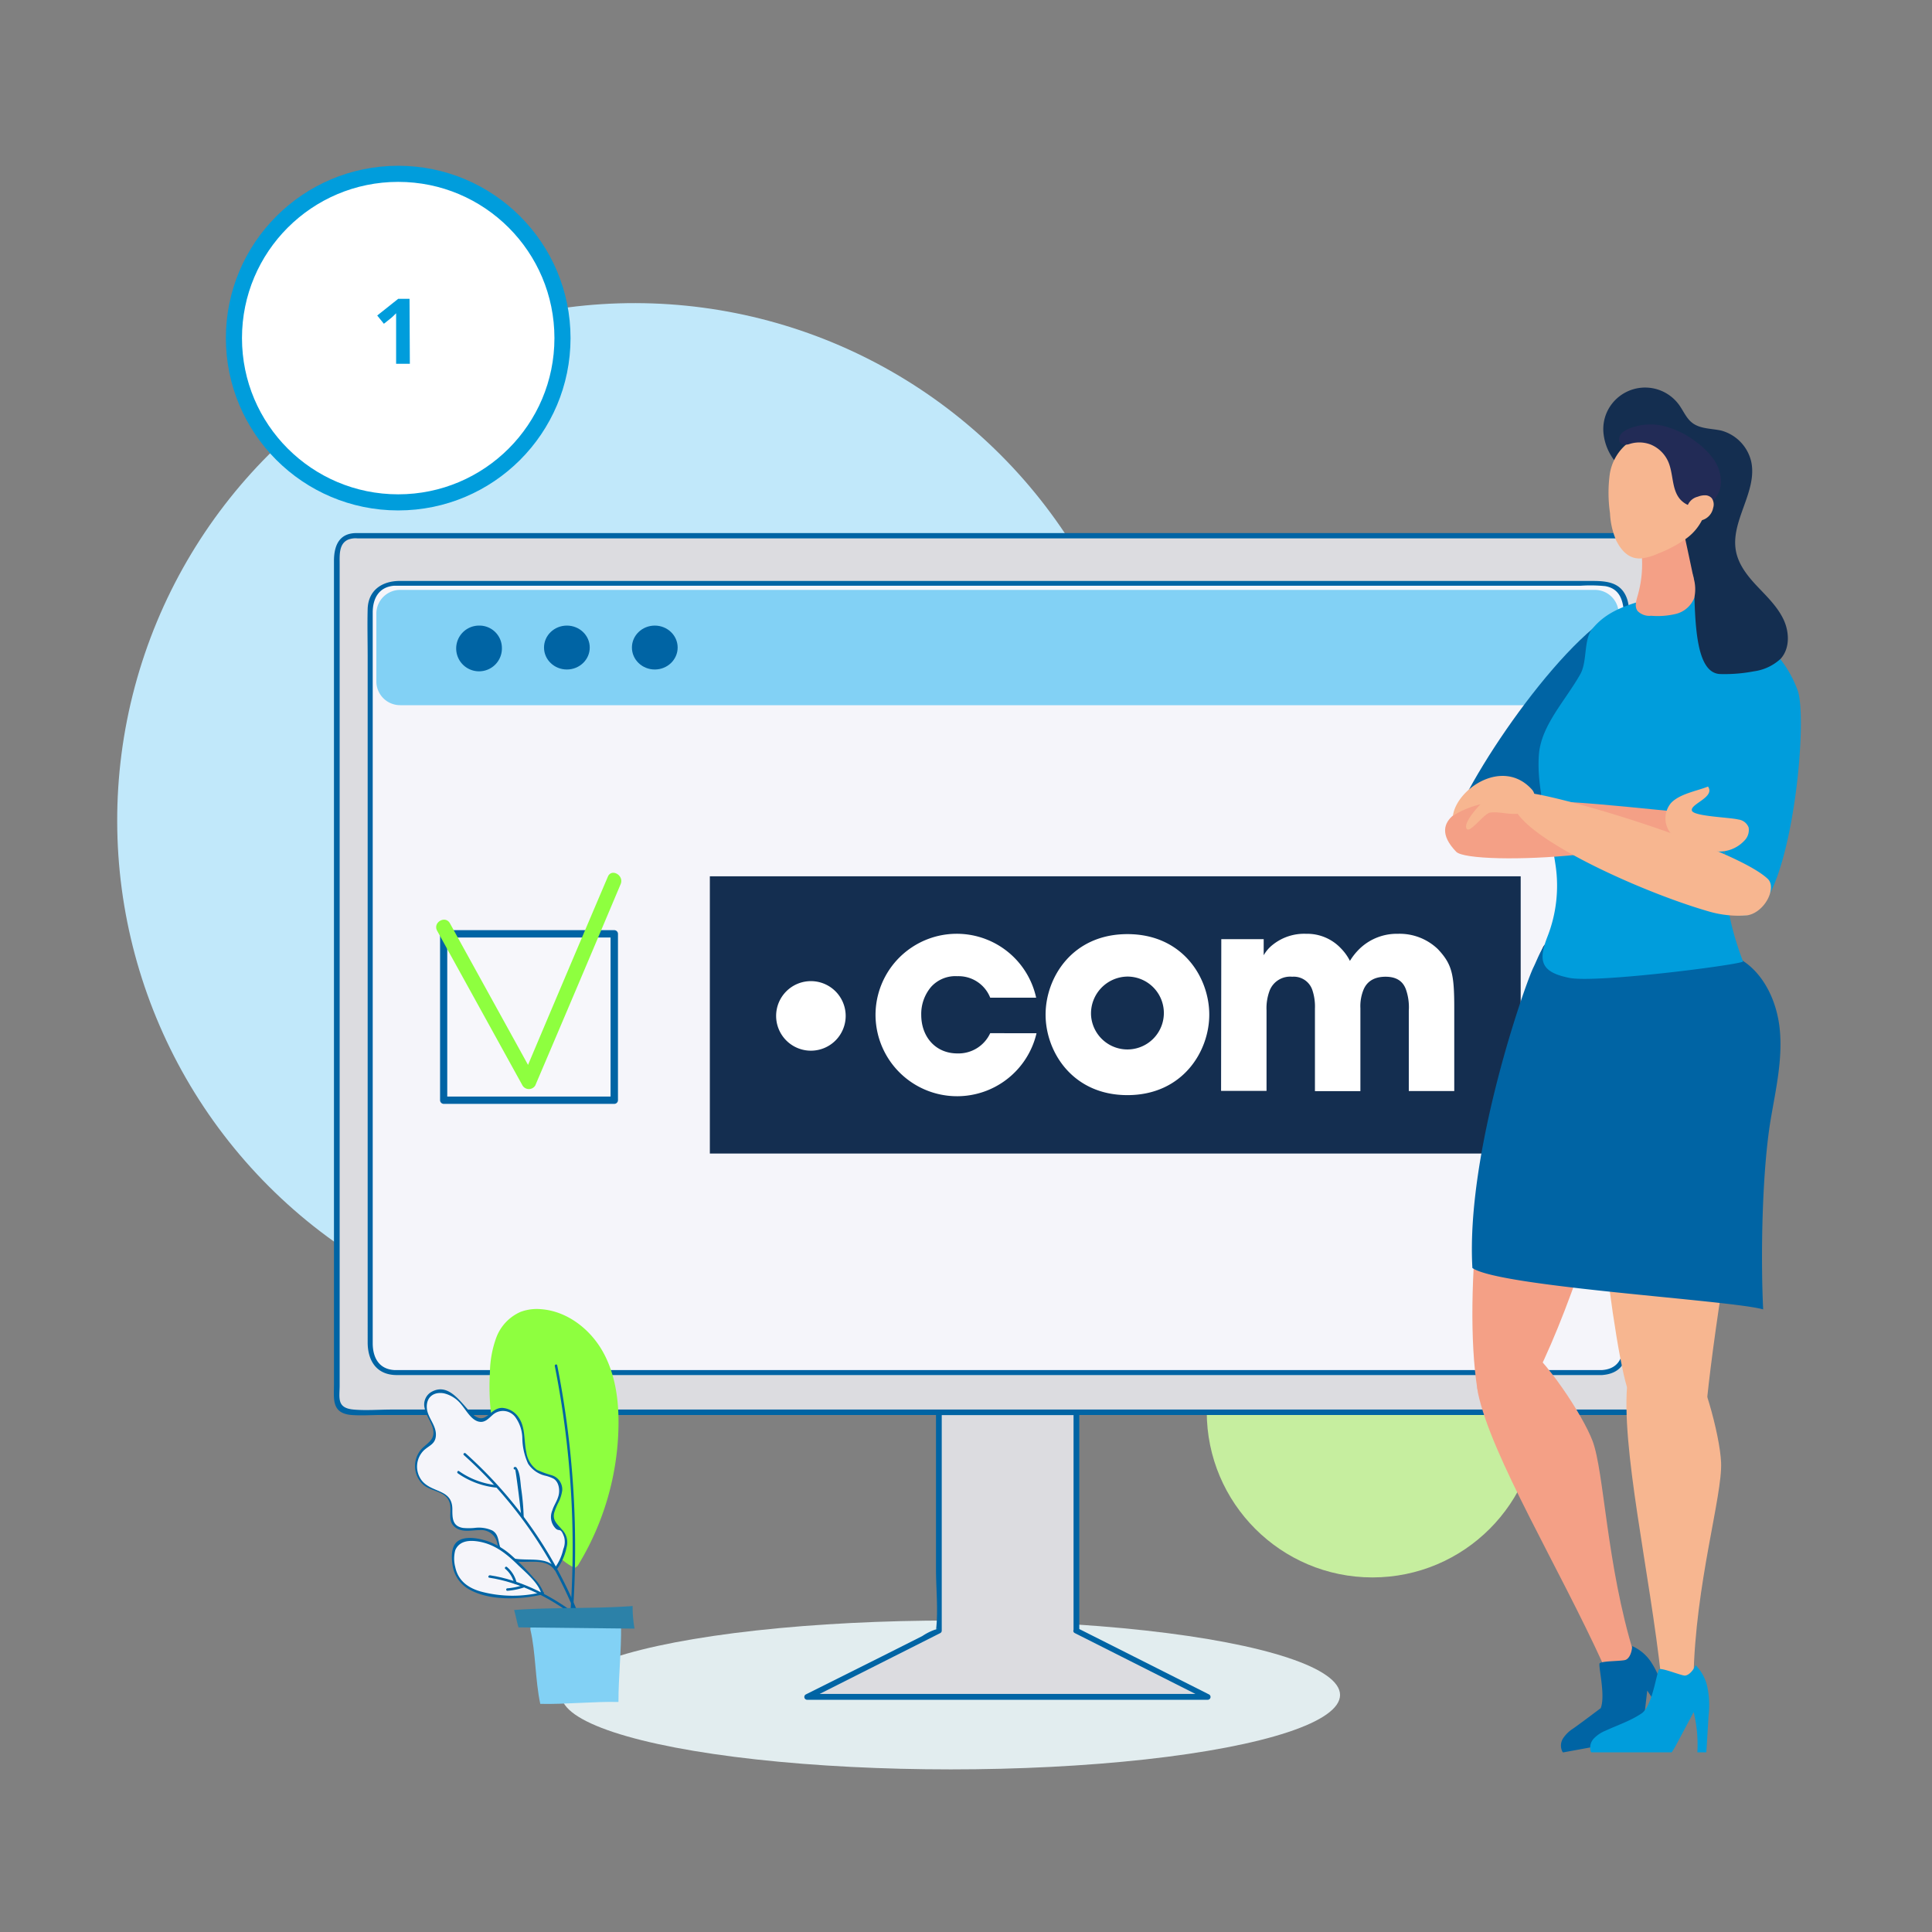
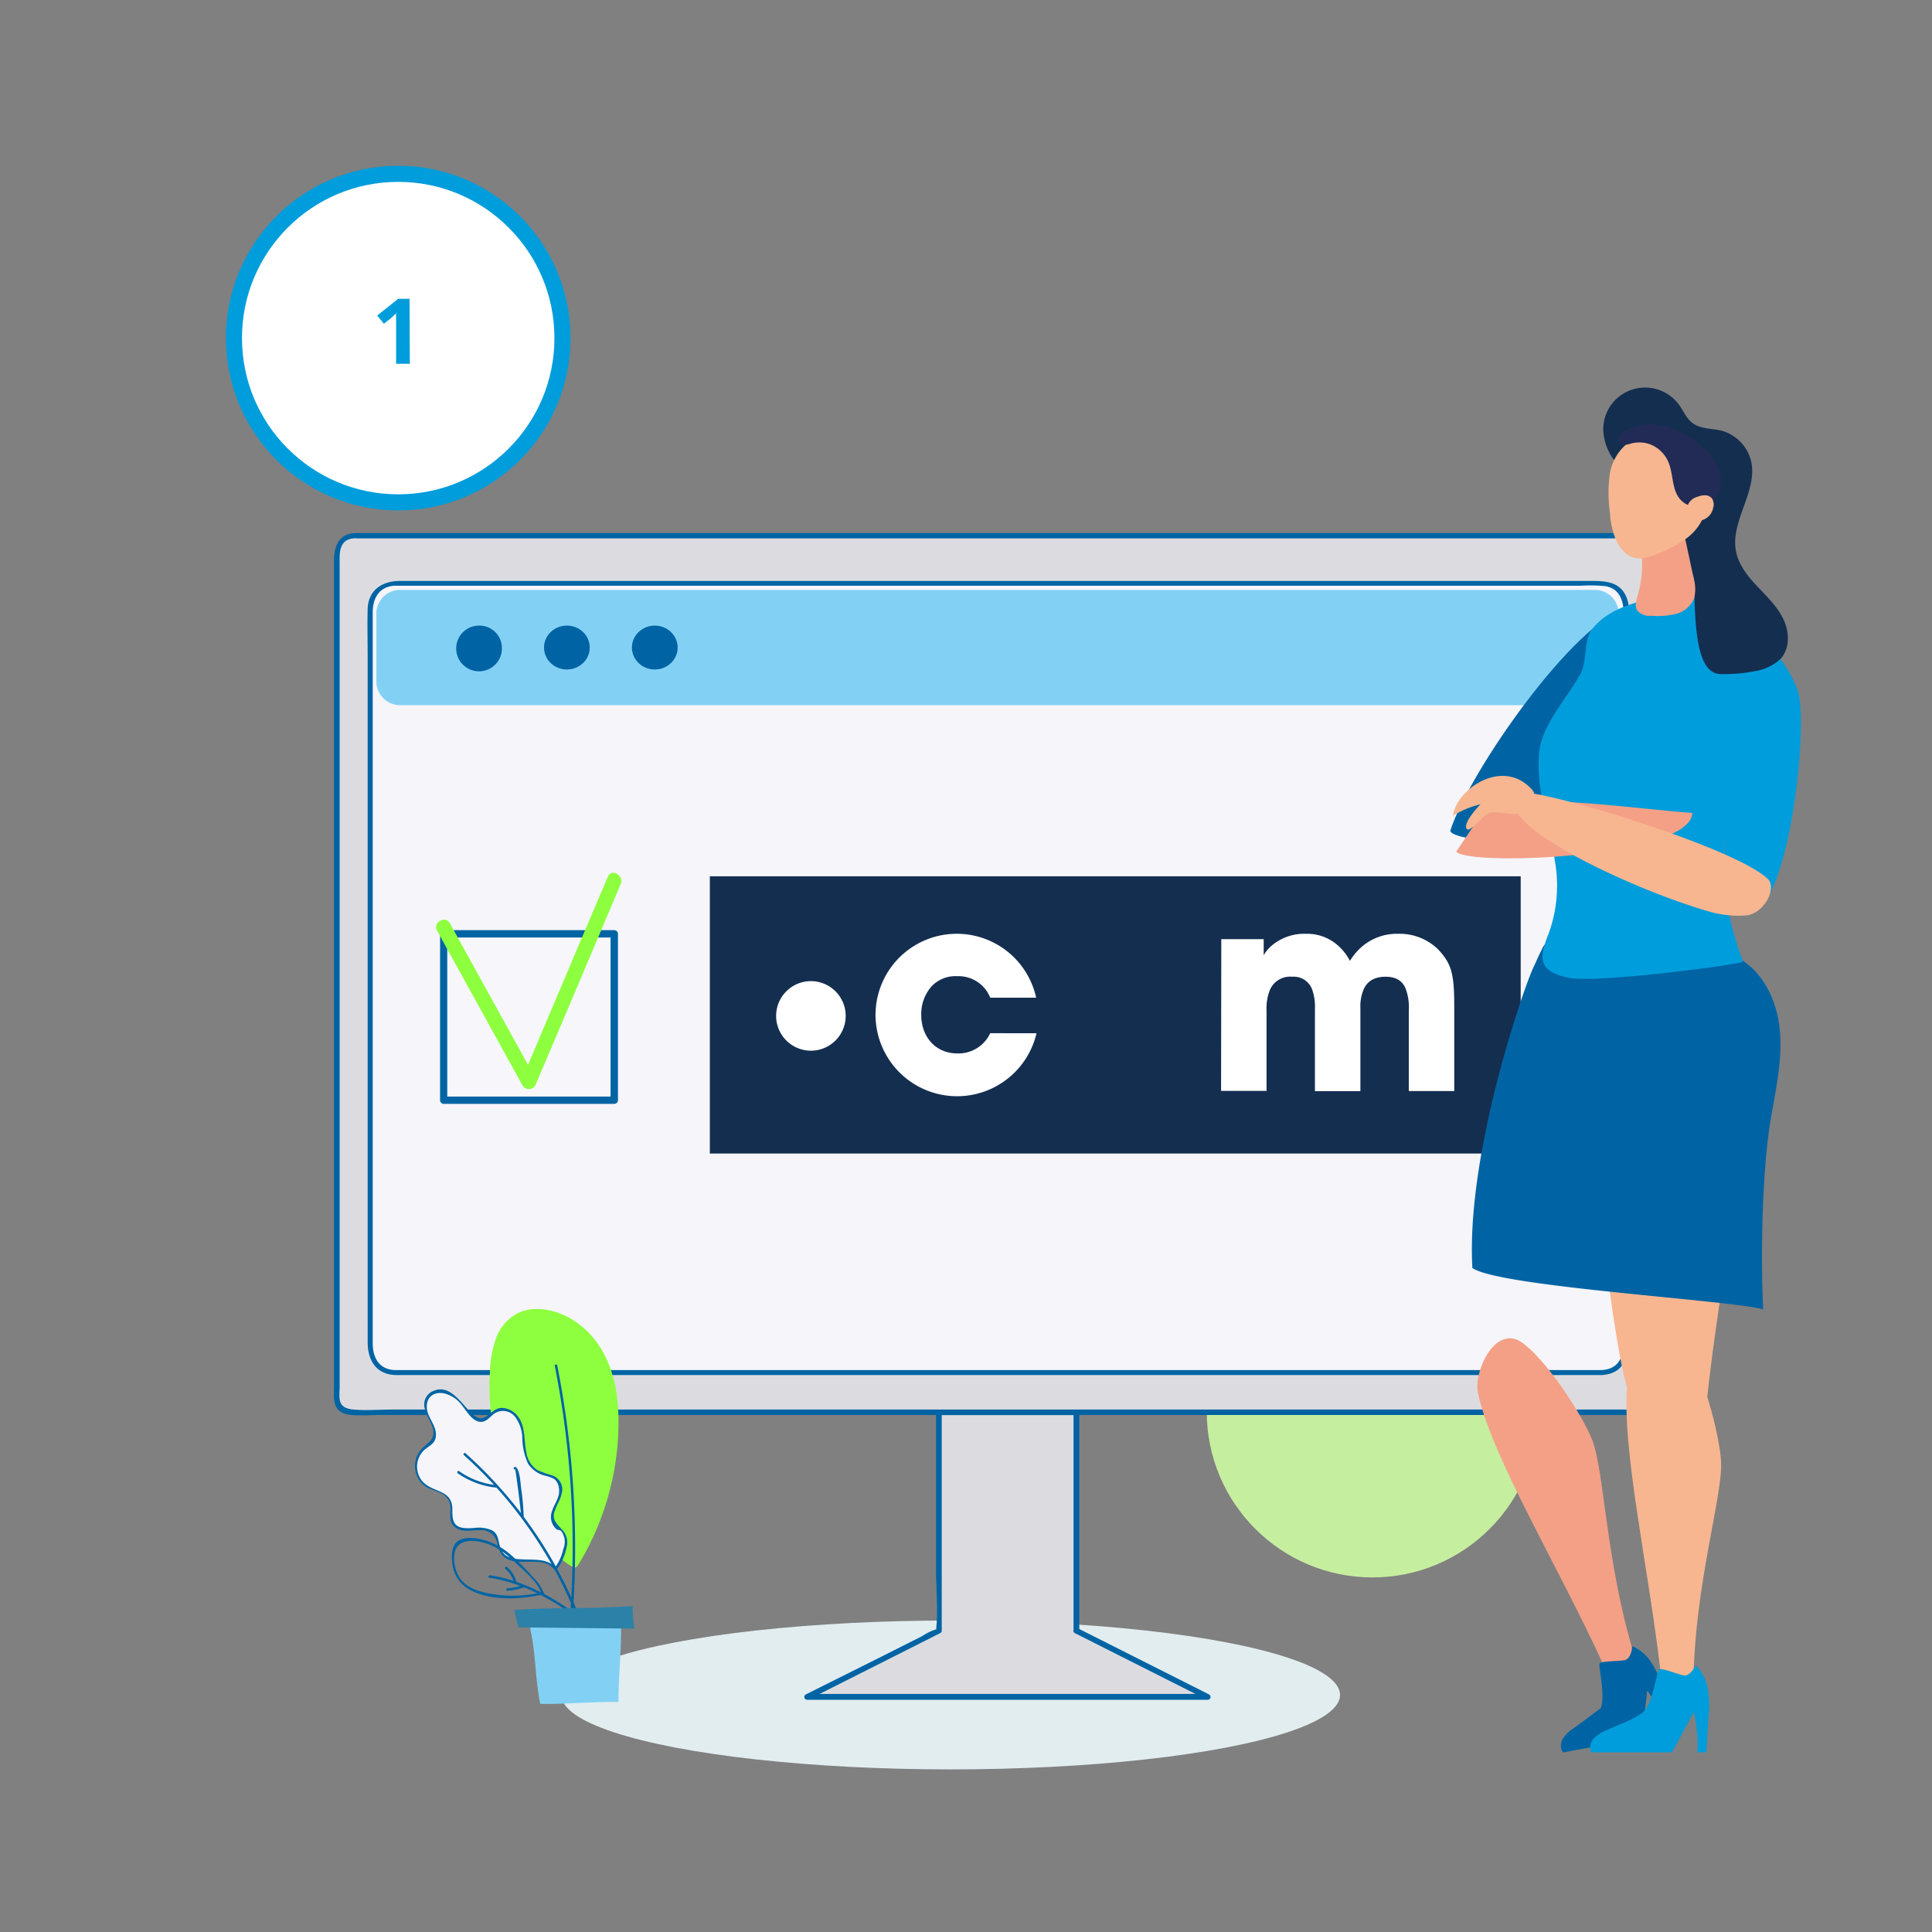
<svg xmlns="http://www.w3.org/2000/svg" id="Layer_1" data-name="Layer 1" viewBox="0 0 360 360">
  <rect x="0" y="0" width="360" height="360" fill="#808080" stroke="none" />
  <ellipse cx="177.15" cy="315.83" rx="72.55" ry="13.87" style="fill:#e2edef" />
-   <circle cx="118.24" cy="152.88" r="96.4" style="fill:#c1e8fa" transform="rotate(-45 118.245 152.881)" />
  <circle cx="255.74" cy="263.05" r="30.88" style="fill:#c6ee9f" />
  <path d="M200.58 303.89V263.16H189.16 186.36 174.94v40.73l-24.47 12.33h35.89H189.16h35.89l-24.47-12.33z" style="fill:#dcdce0" />
  <path d="M201.11 303.89V263.16a.54.54.0 00-.53-.53H174.94a.54.54.0 00-.53.53v29.23c0 3.71.44 7.71.0 11.4.07-.54.47-.24-.2-.12a10.46 10.46.0 00-2.36 1.19l-7.69 3.87-14 7a.53.53.0 00.27 1h74.58a.53.53.0 00.27-1l-24.48-12.34c-.6-.3-1.14.6-.53.91l24.47 12.34.27-1H150.47l.27 1 24.47-12.34a.51.51.0 00.27-.45V263.16l-.54.52h25.64l-.54-.52v40.73A.54.54.0 00201.11 303.89z" style="fill:#0064a4" />
  <path d="M307.47 263.16h-242a2.93 2.93.0 01-2.69-1.82V103.83c0-2.69 1.21-4 2.69-4h242a2.81 2.81.0 012.68 2.91v157.5A2.82 2.82.0 01307.47 263.16z" style="fill:#dcdce0" />
  <path d="M307.47 262.65H73c-2.34.0-4.78.21-7.11.0-3.21-.28-2.6-2.21-2.6-4.5v-153c0-1.66-.18-3.81 1.56-4.59a3.81 3.81.0 011.77-.24H304.45c2.1.0 4.74-.6 5.2 2.62.39 2.79.0 5.91.0 8.72v142.6c0 1.78 1 8-2.18 8.38-.65.08-.65 1.09.0 1 4-.5 3.19-4.94 3.19-7.81V131.72c0-9.55.41-19.2.0-28.75-.13-3.2-2.45-3.64-5-3.64H66.43c-3.07.0-4.17 2.1-4.2 5.09.0 3.44.0 6.89.0 10.33V258c0 2.63-.49 5.34 3.24 5.66 1.84.15 3.75.0 5.59.0H307.47A.51.51.0 00307.47 262.65z" style="fill:#0064a4" />
  <path d="M298.53 255.76H73.47A4.43 4.43.0 0169 251.37V113.1a4.43 4.43.0 014.45-4.38H298.53A4.42 4.42.0 01303 113.1V251.37A4.43 4.43.0 01298.53 255.76z" style="fill:#f5f5fa" />
  <path d="M298.53 255.29h-224c-.36.0-.72.0-1.08.0-3-.2-4-2.54-4-5V114.14c0-2.45 1-4.76 4-5 .37.0.75.0 1.12.0h220a27.64 27.64.0 014.55.08c4.33.74 3.4 6 3.4 9.19v128.1c0 3.32.86 8.43-4 8.78-.6.05-.61 1 0 .93 4.92-.36 4.91-4.5 4.91-8.12V118.86c0-2.24.5-5.27-.31-7.44-1.22-3.23-4.28-3.17-7.11-3.17H74.51c-3.24.0-5.86 1.65-6 5.17-.08 3 0 6 0 9V250.14c0 3.26 1.53 6 5.26 6.08 2.15.0 4.32.0 6.48.0H298.53A.47.47.0 00298.53 255.29z" style="fill:#0064a4" />
  <path d="M297.17 131.4H74.58A4.43 4.43.0 0170.13 127V114.3a4.43 4.43.0 014.45-4.38H297.17a4.42 4.42.0 014.44 4.38V127A4.43 4.43.0 01297.17 131.4z" style="fill:#82d1f5" />
  <path d="M93.52 120.66a4.26 4.26.0 11-4.26-4.09A4.18 4.18.0 0193.52 120.66z" style="fill:#0064a4" />
  <ellipse cx="105.63" cy="120.66" rx="4.26" ry="4.09" style="fill:#0064a4" />
  <ellipse cx="122.01" cy="120.66" rx="4.26" ry="4.09" style="fill:#0064a4" />
  <circle cx="74.2" cy="63" r="30.61" style="fill:#fff;stroke:#009ddc;stroke-miterlimit:10;stroke-width:3px" />
  <path d="M76.37 67.79H73.81v-7-1.15-1.27c-.42.43-.72.71-.88.84l-1.4 1.12-1.24-1.54 3.91-3.11h2.11z" style="fill:#009ddc" />
  <path d="M82.65 174.01h31.81v31H82.65z" style="fill:#f7f7fb" />
  <path d="M114.46 204.33H82.65l.69.68V174l-.69.69h31.81l-.69-.69v31a.69.69.0 001.38.0V174a.7.7.0 00-.69-.68H82.65A.69.69.0 0082 174v31a.69.69.0 00.69.69h31.81A.69.69.0 00114.46 204.33z" style="fill:#0064a4" />
  <path d="M81.46 173.44l15.9 28.82a1.39 1.39.0 002.38.0q8-18.76 15.91-37.52c.68-1.62-1.69-3-2.38-1.39q-8 18.77-15.91 37.52h2.38l-15.9-28.82c-.86-1.55-3.24-.17-2.38 1.39z" style="fill:#8eff3f" />
  <path d="M307.2 131.32a1.27 1.27.0 002.35.2c.31-.63-.64-1.2-.95-.55-.06.12-.25.29-.33.06-.23-.67-1.3-.38-1.07.29z" style="fill:#142e50" />
  <path d="M107.07 292.13c-3-1.37-4.83-4.26-6.5-7-3.73-6.12-7.41-12.45-8.73-19.45a42.16 42.16.0 01-.55-9.91 19.65 19.65.0 011.19-6.54A8.46 8.46.0 0197 244.45a8.7 8.7.0 013.86-.5c4.86.38 9.12 3.73 11.46 7.9s3 9.06 2.93 13.82a51.35 51.35.0 01-7.55 26c-.12.2-.77.64-.62.44" style="fill:#8eff3f" />
  <path d="M103.48 292.42c-1.9-3-8.41-.14-10.11-3.26-.56-1-.4-2.36-1.14-3.27-1.77-2.16-6.38.33-7.83-2.05-.76-1.24.08-2.92-.5-4.25-.71-1.62-3-1.79-4.49-2.74a4.43 4.43.0 01-.18-7.09 7.13 7.13.0 001.26-.89c1-1.08.49-2.79-.19-4.1s-1.45-2.81-.81-4.13c.77-1.57 3.15-1.69 4.68-.79s2.48 2.47 3.64 3.79a2.52 2.52.0 001.89 1.09c1.08-.05 1.66-1.25 2.58-1.81 1.5-.91 3.57.17 4.39 1.69s.81 3.33 1 5 .77 3.56 2.27 4.47 3.37.75 4.24 2.07.07 2.87-.59 4.2-1.17 3.12.0 4.13c.31.28.71.45 1 .72a3 3 0 01.59 3.52c-.52 1.16-.72 2.81-1.7 3.66" style="fill:#f5f5fa" />
  <path d="M103.68 292.31c-1.37-1.88-3.9-1.65-6-1.73-1.47-.05-3.3-.12-4.14-1.54s-.38-3-1.8-3.85a6.09 6.09.0 00-3.35-.48 11.32 11.32.0 01-2.1.0c-2-.32-2-1.82-2-3.47.0-3.82-3.82-3-5.71-5.38a4.26 4.26.0 01.41-5.62c1-.92 2.15-1.16 2.23-2.76.11-1.89-1.52-3.26-1.68-5.06-.18-2.14 1.36-3.16 3.24-2.78A5.89 5.89.0 0186 261.76c.84 1 1.78 2.76 3.13 3.12 1.16.31 1.84-.5 2.63-1.2a2.88 2.88.0 014.22.32 6.9 6.9.0 011.35 4 11.8 11.8.0 001.07 4.73 5.25 5.25.0 003.36 2.28 7.61 7.61.0 011.31.48c1.06.56 1.3 2.13 1 3.22s-.89 1.82-1.17 2.78a3.06 3.06.0 00.51 3.18c.79.93 1-.29 1.72 1.76a3.55 3.55.0 01-.17 2.23 9.11 9.11.0 01-1.64 3.57c-.2.22.12.54.33.33a10.14 10.14.0 001.92-4.23 3.38 3.38.0 00-.86-3.32c-.83-1-1.8-1.68-1.44-3.15a12 12 0 01.78-1.9 7 7 0 00.71-2.21 2.76 2.76.0 00-1.93-2.85 19.4 19.4.0 01-2.76-1 4.93 4.93.0 01-2-3.3c-.48-2.14-.12-4.65-1.46-6.53a4 4 0 00-3-1.73c-2.43-.05-3 3.47-5.62 1.12-2-1.8-4.31-6.12-7.76-4a2.71 2.71.0 00-1.1 2.94c.22 1.23 1 2.23 1.42 3.4.71 2.16-.44 2.76-1.81 4a4.74 4.74.0 00.16 6.89c1.73 1.41 4.63 1.11 5 3.88.19 1.41-.46 2.94.89 4s3.1.54 4.52.55a3.06 3.06.0 013.34 2.39 5.27 5.27.0 001 2.35c2.53 2.55 7.45-.37 9.66 2.65.18.24.58.0.4-.23z" style="fill:#0064a4" />
-   <path d="M101.08 296.9a24.46 24.46.0 01-11 0 8.44 8.44.0 01-3.69-1.69 6.76 6.76.0 01-1.92-5.73 2.87 2.87.0 01.93-2.09 3 3 0 011.32-.45 10.45 10.45.0 016.7 1.71c2 1.23 7.44 6.77 7.66 8.23" style="fill:#f5f5fa" />
  <path d="M101 296.68a23 23 0 01-11.44-.13c-2.34-.67-4.2-2-4.73-4.55a6.08 6.08.0 010-3.14c.78-1.81 2.69-1.9 4.38-1.61 3 .51 5.17 2.28 7.25 4.31 1.41 1.37 3.92 3.41 4.4 5.4a.23.23.0 00.45-.12A7.81 7.81.0 0099.42 294a42.67 42.67.0 00-4.06-4.12 13.5 13.5.0 00-4.18-2.59c-1.6-.59-4.37-1.22-5.9-.1-1.17.87-1.18 2.77-1 4.07a6.23 6.23.0 003 4.82c3.87 2.27 9.73 2 13.93 1 .29-.07.16-.52-.13-.45z" style="fill:#0064a4" />
  <path d="M96.24 294.81A5.5 5.5.0 0094.48 292c-.22-.2-.55.13-.33.33a5 5 0 011.64 2.64.23.23.0 00.45-.12z" style="fill:#0064a4" />
  <path d="M106.72 300.93a174.91 174.91.0 00-2.89-46.52c-.06-.29-.51-.17-.45.13a173.49 173.49.0 012.87 46.39c0 .3.45.29.47.0z" style="fill:#0064a4" />
  <path d="M107.91 301.06a80.73 80.73.0 00-21.15-30.25c-.22-.2-.55.12-.33.32a80.14 80.14.0 0121 30.06c.11.27.56.15.45-.13z" style="fill:#0064a4" />
  <path d="M97.58 282.62a45.43 45.43.0 00-.46-5.2c-.16-1.09-.18-3.11-.92-4a.22.22.0 00-.23-.06h-.1c-.28.1-.16.55.12.44.1.0 1.1 7.89 1.13 8.74a.23.23.0 00.46.0z" style="fill:#0064a4" />
  <path d="M92.54 276.74a14.83 14.83.0 01-7-2.61c-.24-.17-.48.23-.23.4a15.15 15.15.0 007.21 2.67c.29.0.29-.43.0-.46z" style="fill:#0064a4" />
  <path d="M107.13 300.67c-4.54-3.41-10.18-6.29-15.84-7.14-.3.0-.42.41-.13.45 5.65.85 11.21 3.69 15.74 7.09.24.18.47-.22.23-.4z" style="fill:#0064a4" />
  <path d="M97.55 295.34a12.34 12.34.0 01-3 .62c-.3.0-.3.48.0.46a12.73 12.73.0 003.11-.63c.29-.09.16-.54-.12-.45z" style="fill:#0064a4" />
  <path d="M98.83 303.66c1 4.22.88 9.32 1.84 13.83 4.45.12 10.12-.47 14.57-.35.0-4.9.55-9.28.49-14.34-5.54 1.15-11.44-1.4-16.89.09" style="fill:#82d1f5" />
  <path d="M95.79 3e2c.27.85.55 2.39.83 3.24l21.62.23a22.87 22.87.0 01-.36-4.21c-7.26.54-14.84.2-22.09.74" style="fill:#2c81a8" />
  <path d="M132.28 163.28H283.37v51.65H132.28z" style="fill:#142e50" transform="rotate(180 207.82 189.11)" />
  <path d="M193.14 192.53a15.2 15.2.0 01-30-3.47 15.14 15.14.0 0129.93-3.16h-8.56a6.34 6.34.0 00-6.12-4 6.09 6.09.0 00-4.9 2 7.8 7.8.0 00-1.83 5.2c0 4.13 2.7 7.19 6.73 7.19a6.51 6.51.0 006.12-3.77z" style="fill:#fff" />
-   <path d="M194.83 189.06c0-6.88 4.95-15 15.25-15s15.25 8.11 15.25 15-5 15-15.25 15-15.25-8.1-15.25-15zm8.47.1a6.79 6.79.0 106.78-7.19 6.88 6.88.0 00-6.78 7.19z" style="fill:#fff" />
  <path d="M227.57 175h7.9v3a6.68 6.68.0 011.74-2 9.38 9.38.0 016.17-2 8.63 8.63.0 016.47 2.7 9.35 9.35.0 011.69 2.35 11.27 11.27.0 012-2.45 10 10 0 016.93-2.6 10.29 10.29.0 017.45 2.85c2.65 2.81 3.06 4.69 3.06 11v15.45h-8.47v-15a10 10 0 00-.56-4c-.51-1.33-1.58-2.3-3.77-2.3-2.35.0-3.52 1.07-4.08 2.35a8.11 8.11.0 00-.61 3.52v15.45h-8.47v-15.4a9.68 9.68.0 00-.51-3.52 3.65 3.65.0 00-3.72-2.4 4.1 4.1.0 00-4.18 2.5 9.33 9.33.0 00-.61 3.77v15h-8.47z" style="fill:#fff" />
  <path d="M157.58 189.3a6.48 6.48.0 11-6.48-6.48A6.48 6.48.0 01157.58 189.3z" style="fill:#fff" />
  <path d="M296.74 268.47c2.2 5.81 2.56 23 7.74 39.78.21 1.09-5.05 2.79-5.7 2-8.32-18.3-20.9-38.84-23.39-50.73-.83-4 3.23-12.71 8.11-9.42C287.94 253.09 294.91 263.65 296.74 268.47z" style="fill:#f4a086" />
  <path d="M309.8 314.58a16.18 16.18.0 00-2-4.65 8.16 8.16.0 00-3.68-3.21c0 .88-.38 2.21-1.18 2.56-.63.28-4.34.18-4.86.64-.35.31 1.14 5.95.19 8.37.0.0-3.38 2.56-5.12 3.79a6.3 6.3.0 00-1.87 1.8 2.51 2.51.0 00-.17 2.48 1.24 1.24.0 00.14.18l12.88-2.36 1.75-.69a16.37 16.37.0 00.29-1.84c.26-2.21.51-4.42.77-6.63a25.61 25.61.0 013.38 6.73l1.56-.62z" style="fill:#0064a4;fill-rule:evenodd" />
-   <path d="M304.94 189.78c.72 4.91-.22 9.91-1.34 14.76-3.51 15.27-10.23 37.44-17.17 51.5-.85 1.71-10.87 4.56-11.15 2.79-2.81-18 1.19-50 6.68-67.36 1.18-3.73 2.61-7.53 5.33-10.35C295.21 172.92 303.64 180.83 304.94 189.78z" style="fill:#f4a086" />
  <path d="M320.7 272.51c.27 6.21-4.81 22.67-5.14 40.2-.15 1.1-5.68 1.06-6 .11-2.16-20-7.65-43.44-6.28-55.51.46-4 7.06-11.05 10.66-6.4C317.18 255.15 320.48 267.36 320.7 272.51z" style="fill:#f7b690" />
  <path d="M318.37 319.67a16.49 16.49.0 00-.18-5.06 8.12 8.12.0 00-2.24-4.33c-.33.8-1.17 1.9-2 1.94-.69.0-4.11-1.42-4.76-1.19-.46.18-1.22 6.81-3.28 8.22s-4.47 2.18-6.73 3.23a6.32 6.32.0 00-2.16 1.43 2.49 2.49.0 00-.62 2.41 1.24 1.24.0 00.1.2h15a16.19 16.19.0 00.95-1.61l3.14-5.88a25.51 25.51.0 01.69 7.49h1.67z" style="fill:#009ddc;fill-rule:evenodd" />
  <path d="M289.56 199.72c3.94 4.88 15.81 8.86 19.16 6.77 18.37-11.43 18.15-9.27 19.55-14.83 1.08-4.3-1.24-8.66-3.48-12.5-2-3.42-22.55-6.62-31.78-4.21-1.88.48-4.77-.18-5.55 1.65-1.49 3.5-2.47 6.85-4.75 12.62C281.42 192.47 285.84 195.11 289.56 199.72z" style="fill:#222b56;fill-rule:evenodd" />
  <path d="M325.75 180.85c-6.54-8.94-22-7.47-26.74 4.16-5.24 12.86 1.19 63.59 4.13 73.39 1.34 2.55 12.85 7.25 14.93 2.45 1.54-15 6.12-42.89 8.36-50.48C328.11 204.66 332.52 190.12 325.75 180.85z" style="fill:#f7b690" />
  <path d="M270.27 154.71c-.38 1.2 7.27 2.37 8.32 1.43 9.76-8.7 22.14-20.71 28.4-32.18 1.08-2-3.69-8.81-3.4-11C293.08 116 273.7 144 270.27 154.71z" style="fill:#0064a4;fill-rule:evenodd" />
  <path d="M274.36 236.27c4.94 3.53 48.37 6 54.18 7.72-.48-9.82-.22-25.79 1.42-35.49.94-5.54 2.23-11.12 1.67-16.72s-3.38-11.35-8.51-13.65c-5.36-2.41-11.55-.52-17.43-.45a27.72 27.72.0 01-8.76-1.34c-2.1-.67-4.84-2.79-7.11-1.87s-3.15 3.9-4.08 5.77C284.21 183.31 273.12 214.75 274.36 236.27z" style="fill:#0064a4;fill-rule:evenodd" />
  <path d="M289.83 161.05c-1-6.83-3.58-13.53-3.08-20.41.4-5.43 4.87-10 7.71-15 1.35-2.4.59-6.41 2.21-8.42 3.35-4.15 8.2-4.83 13.28-6.47 13.88-4.48 17.48 16.29 16.91 20.87s-3.44 11-4.27 15.53c-2.11 11.61-2 21 2.2 32 .19.51-27.26 4.1-32.39 3.06s-5.87-3-4.09-7.59A26 26 0 00289.83 161.05z" style="fill:#009ddc;fill-rule:evenodd" />
-   <path d="M277.61 149.39c10.85-1.1 30.58 1.64 37.73 2.09-.3 8.28-41.4 10-44 7.23C265.27 152.43 274.15 149.74 277.61 149.39z" style="fill:#f4a086" />
+   <path d="M277.61 149.39c10.85-1.1 30.58 1.64 37.73 2.09-.3 8.28-41.4 10-44 7.23z" style="fill:#f4a086" />
  <path d="M320.56 127.59l1 39a4.89 4.89.0 00.76 3c1.37 1.69 4.43 1.11 5.85-.54 6.13-7.12 8.68-35.34 6.78-40.46-1.56-4.21-4.6-8.38-8.79-10.28C320.34 115.7 320.44 123.05 320.56 127.59z" style="fill:#009ddc;fill-rule:evenodd" />
  <path d="M282.93 147.77c2.1-1.4 40 9.84 46.47 16 1.75 1.68-.6 6.31-3.88 6.8a19.85 19.85.0 01-7.26-.78C303.52 165.52 276.63 152.82 282.93 147.77z" style="fill:#f7b690" />
  <path d="M299.29 77.11a7.82 7.82.0 0113.58-1.67c.83 1.15 1.37 2.55 2.51 3.39 1.49 1.11 3.54 1 5.34 1.4A7.83 7.83.0 01326.31 86c1.22 5.59-3.91 11.07-2.84 16.69.48 2.55 2.19 4.69 4 6.6s3.71 3.74 4.84 6.09 1.24 5.41-.49 7.35a9.08 9.08.0 01-5 2.36 28.89 28.89.0 01-6.17.51c-4.8.0-4.8-9.88-5-17.52-.14-4.42-10.38-4.9-11.63-9.15-.68-2.32.1-4.83-.14-7.24s-1.44-4-2.94-5.74A9.89 9.89.0 01298.82 81 7.76 7.76.0 01299.29 77.11z" style="fill:#142e50;fill-rule:evenodd" />
  <path d="M305.71 101.71a21.18 21.18.0 01-.57 9.33c-.27.93-.59 2 0 2.81a3.08 3.08.0 002.53.89 14.67 14.67.0 004.63-.35 5 5 0 003.39-2.94 7.33 7.33.0 00-.13-3.8q-.76-3.62-1.54-7.23a4.12 4.12.0 00-.8-2 2.83 2.83.0 00-3.35-.35 8.16 8.16.0 00-2.58 2.52z" style="fill:#f4a086" />
  <path d="M301.14 100.67A14.48 14.48.0 013e2 95.61a26.35 26.35.0 01-.06-7.15 9.16 9.16.0 013.51-6c2.38-1.63 5.59-1.57 8.33-.65 2.37.81 4.66 2.35 5.59 4.68a12.3 12.3.0 01.65 4 15 15 0 01-.38 5.27 9.59 9.59.0 01-3.48 4.62 23.42 23.42.0 01-5.18 2.76 10.32 10.32.0 01-3.25.92C303.47 104.17 302.07 102.55 301.14 100.67z" style="fill:#f7b690" />
  <path d="M310.84 86c1 2.27.62 5.13 2.2 7a4.34 4.34.0 005.48.87A4.93 4.93.0 00320.66 90a7.22 7.22.0 00-1.3-4.34 13.74 13.74.0 00-3.24-3.26 16.34 16.34.0 00-6.34-3.07 10.57 10.57.0 00-4.48.0c-1.1.25-3.25.85-3.55 2.16s.85 1.53 1.77 1.28a5.93 5.93.0 014.05.06A6.13 6.13.0 01310.84 86z" style="fill:#222b56;fill-rule:evenodd" />
  <path d="M316.37 92.55a3.5 3.5.0 011.36-.26 1.65 1.65.0 011.24.55 2.06 2.06.0 01.25 1.8A2.94 2.94.0 01315.84 97a2 2 0 01-1.47-2.53A2.71 2.71.0 01316.37 92.55z" style="fill:#f7b690" />
-   <path d="M318.26 146.56c1.4 2-3.36 3.24-3 4.48.27 1.08 7 1.25 8.63 1.66a2.35 2.35.0 011.94 1.48 2.8 2.8.0 01-.8 2.47 6.38 6.38.0 01-5.19 2 17.94 17.94.0 01-5.42-1.48 8.41 8.41.0 01-2.68-1.44 4.44 4.44.0 01-.32-6.16C313.1 147.87 316.23 147.39 318.26 146.56z" style="fill:#f7b690" />
  <path d="M270.73 152a17.44 17.44.0 015.14-2.13c-1 1-3.19 3.6-2.59 4.55s3.28-2.86 4.36-3c2.12-.31 4.47.81 6.47-.16 1.5-.74 2.53-2.86 1.31-4.18C280 141.14 271.42 147 270.73 152z" style="fill:#f7b690" />
</svg>